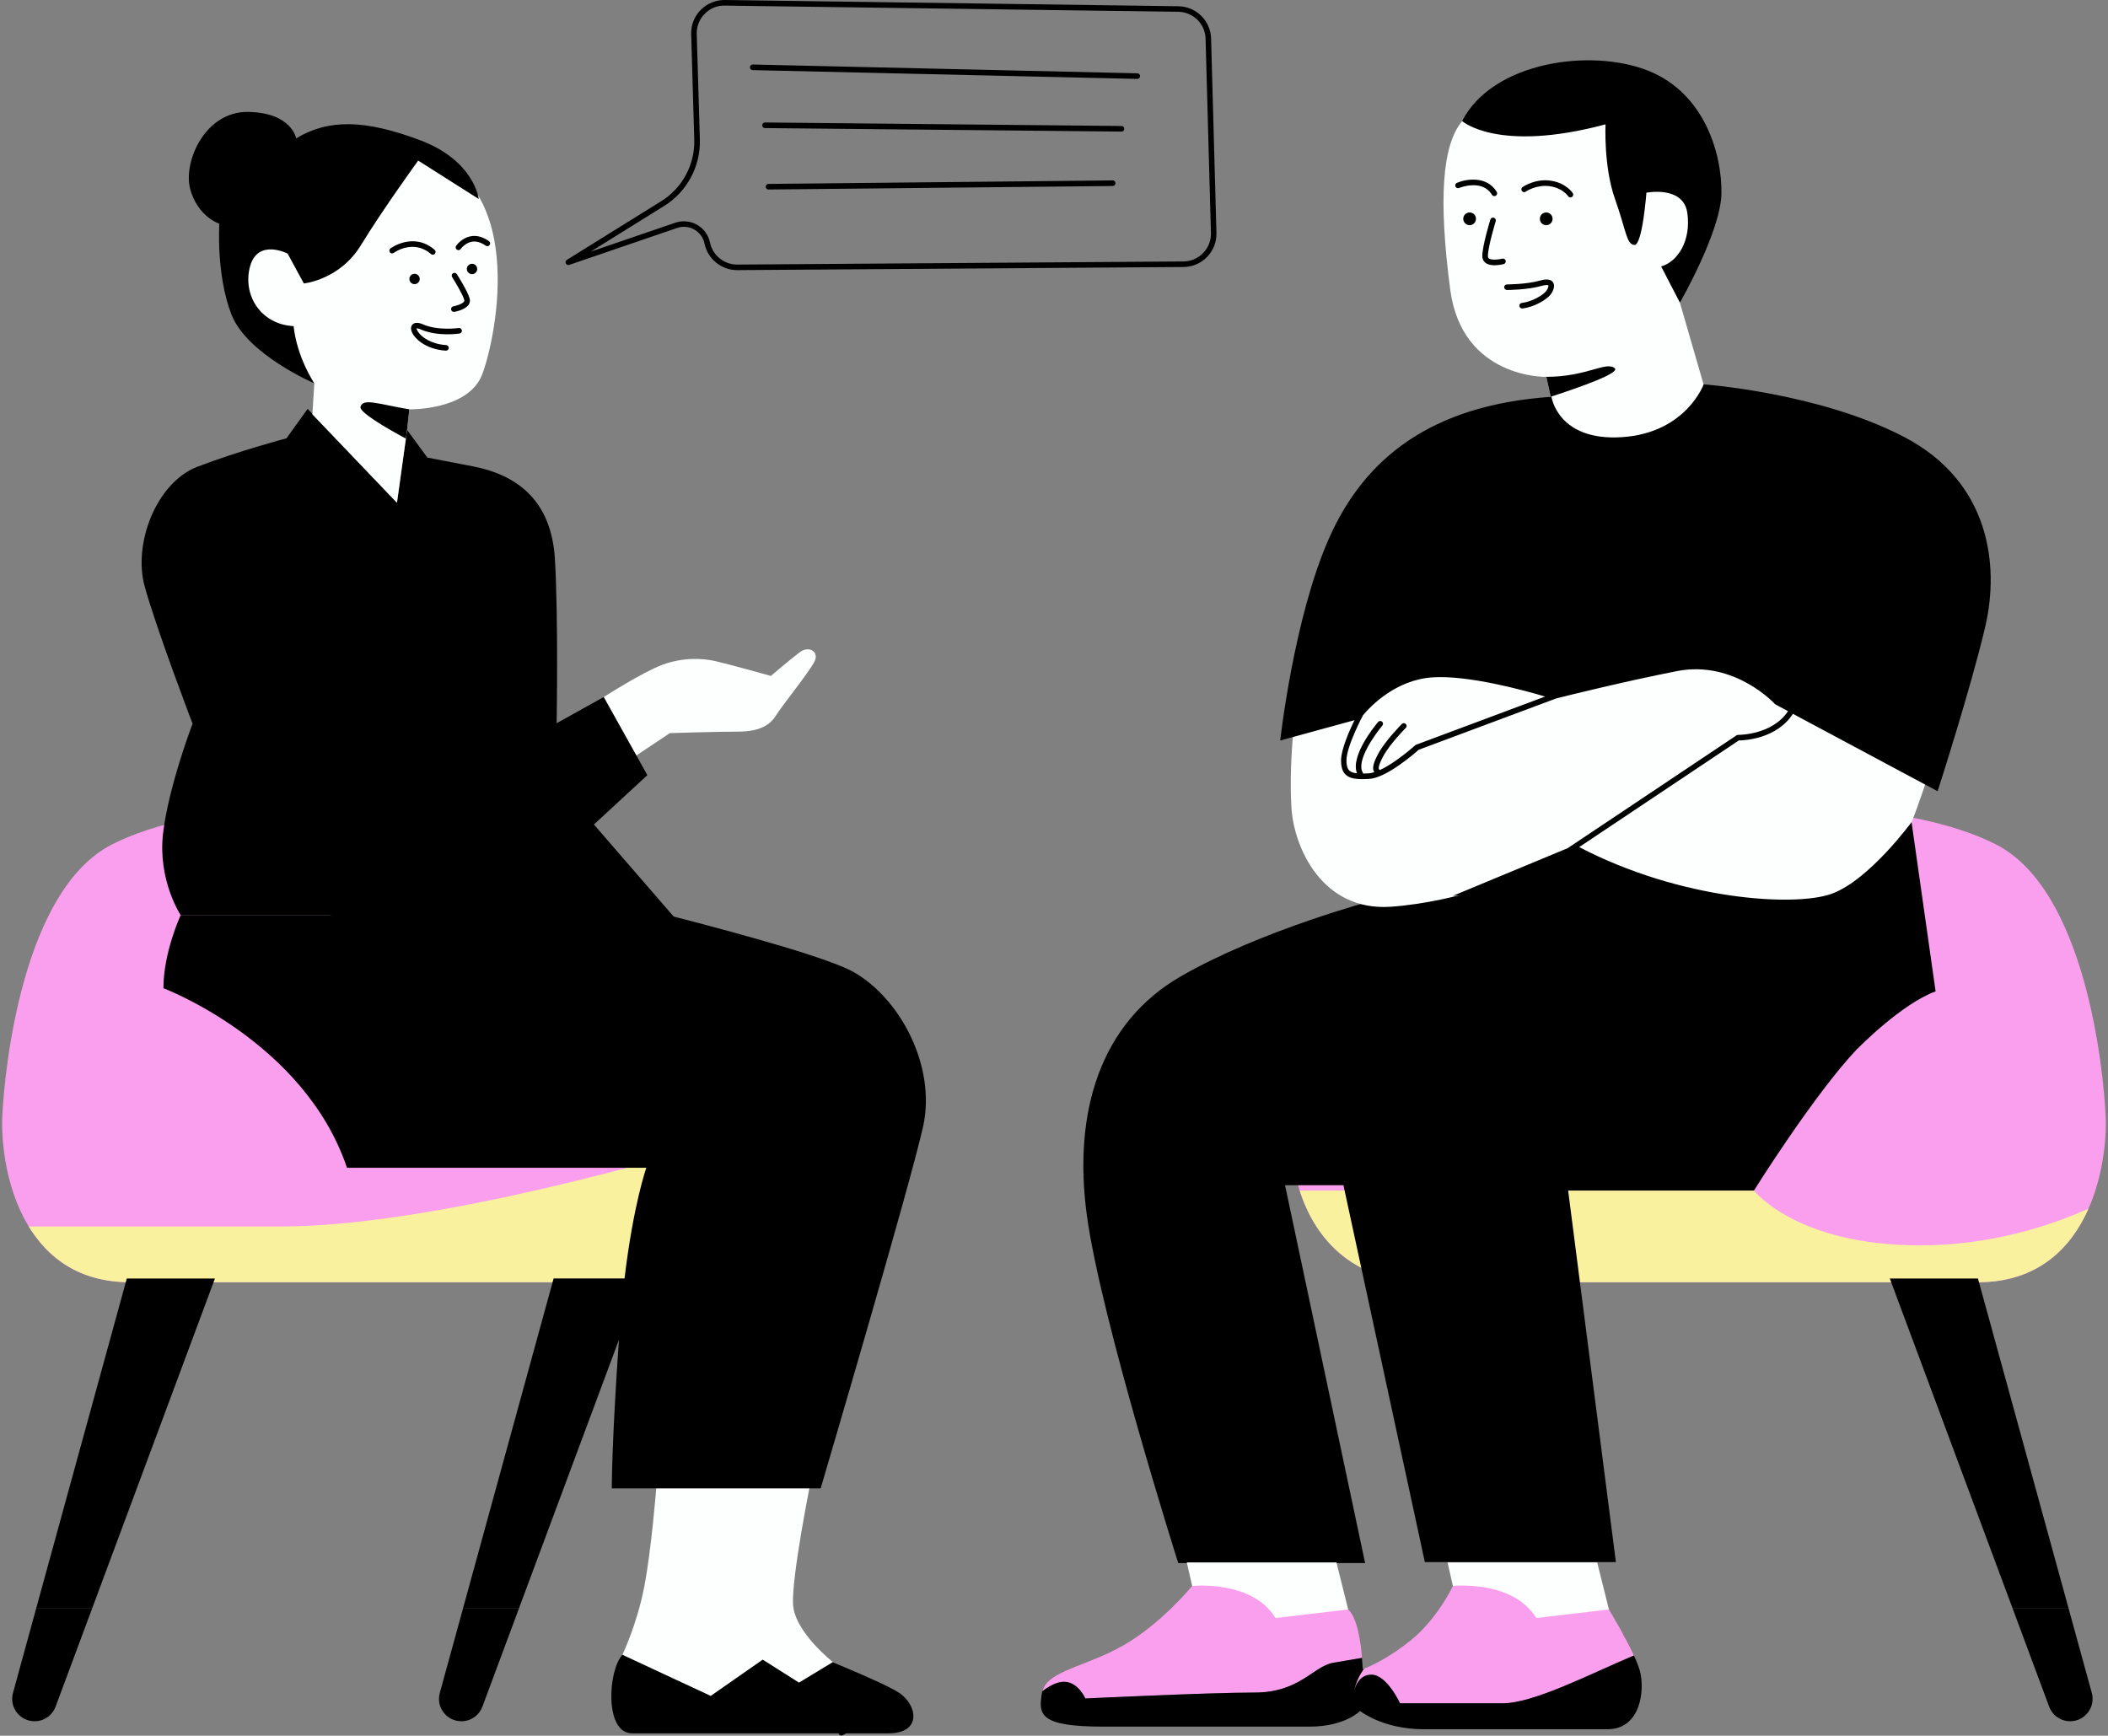
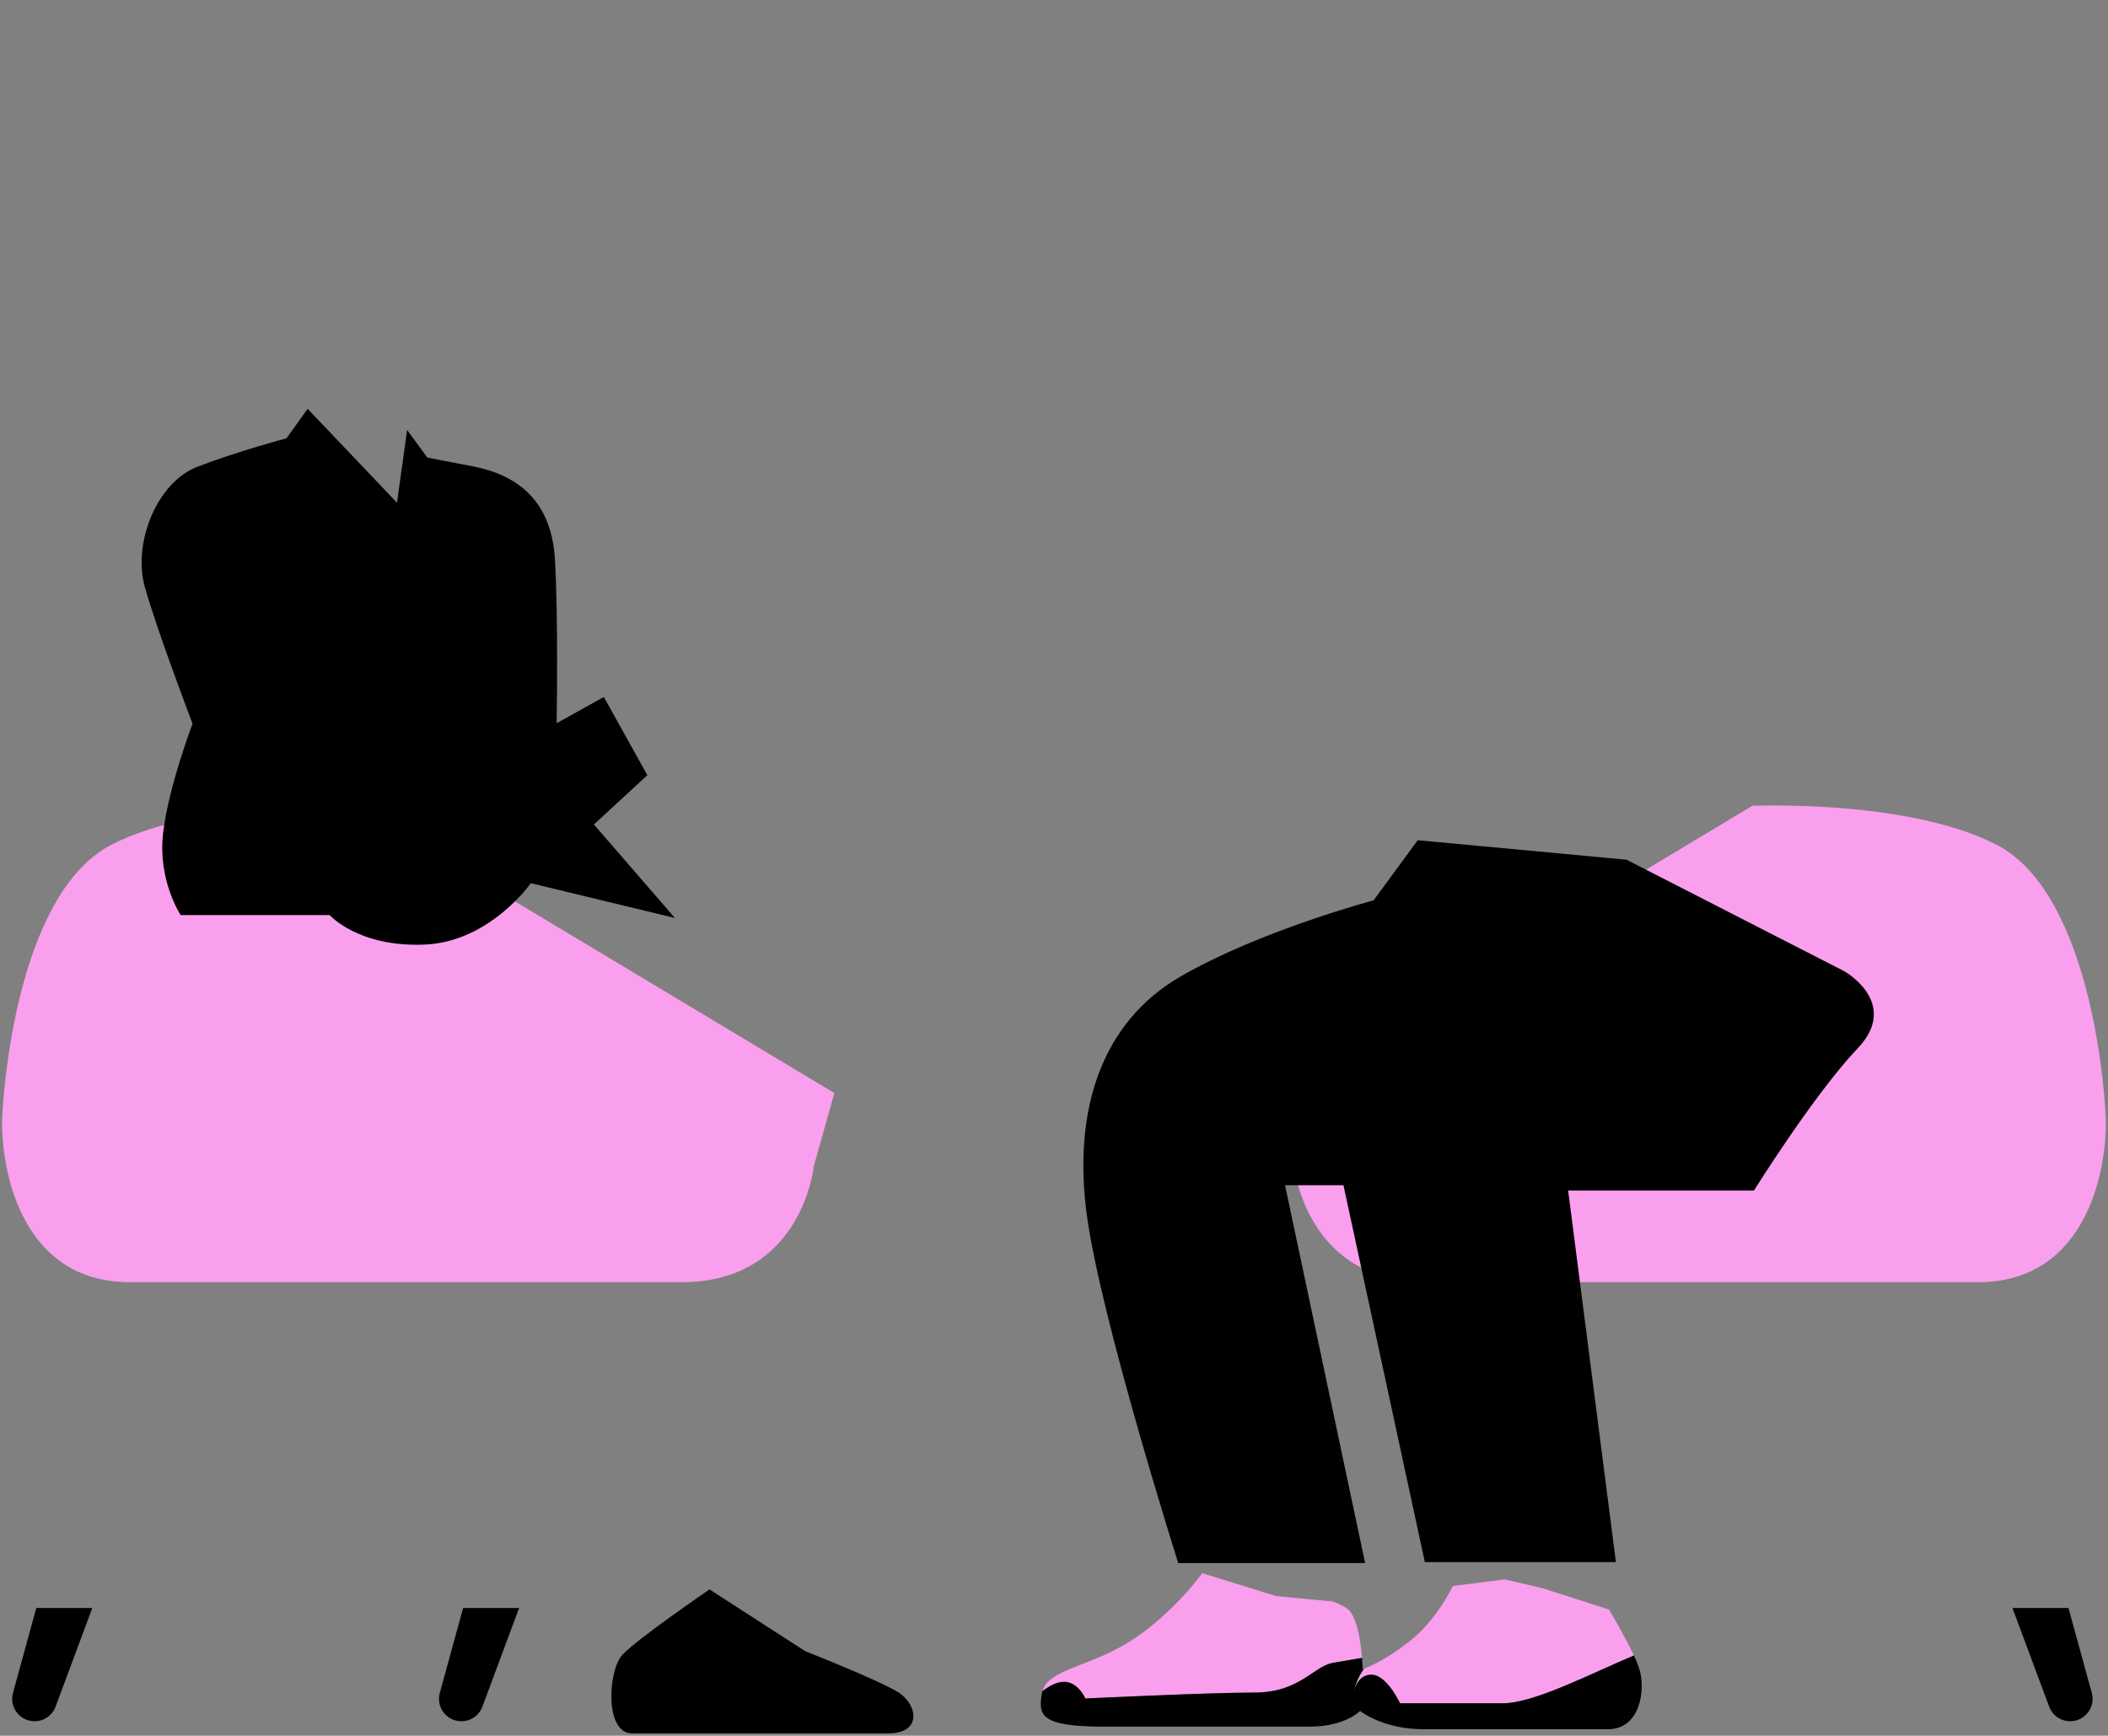
<svg xmlns="http://www.w3.org/2000/svg" fill="#000000" height="406.3" preserveAspectRatio="xMidYMid meet" version="1" viewBox="-0.5 -0.0 493.4 406.3" width="493.4" zoomAndPan="magnify">
  <rect x="-0.5" y="-0.0" width="493.4" height="406.3" fill="#808080" stroke="none" />
  <g id="change1_1">
    <path d="M462.47,300.14c-26.14,0-100.84,0-129.12,0c-28.28,0-30.95-27.21-30.95-27.21l-4.8-17.07l112.05-67.23 c0,0,36.28-1.6,57.09,9.07c20.81,10.67,25.08,52.29,25.61,63.49C492.88,272.39,488.61,300.14,462.47,300.14z M25.65,197.7 C4.84,208.37,0.58,249.99,0.04,261.19c-0.53,11.2,3.73,38.95,29.88,38.95s100.84,0,129.12,0c28.28,0,30.95-27.21,30.95-27.21 l4.8-17.07L82.74,188.63C82.74,188.63,46.46,187.03,25.65,197.7z M316.41,395.98c-0.07,0.31-0.1,0.51-0.1,0.51 C316.33,396.31,316.37,396.14,316.41,395.98z M360.48,371.75l-8.77-2.04l-12.14,1.54c0,0-3.57,7.64-9.89,12.74 c-5.41,4.36-9.77,6.18-10.91,6.62c-0.98,1.38-1.93,3.19-2.36,5.37c0.27-1.17,1.22-3.96,4.09-3.96c3.63,0,6.7,6.7,6.7,6.7 s15.62,0,23.99,0c7.34,0,20.48-6.87,30.75-11.19c-2.19-4.77-5.84-10.77-5.84-10.77L360.48,371.75z M315.06,376.75 c-0.69-0.61-1.96-1.24-3.5-1.85l-13.38-1.3l-17.26-5.33l-2.38,2.97c0,0-7.21,8.86-16.19,13.96c-8.78,4.99-17.74,5.89-18.89,10.7 c1.42-1.09,3.31-2.22,5.05-2.22c3.35,0,5.02,3.91,5.02,3.91s29.01-1.39,39.61-1.39c10.6,0,13.67-6.14,18.41-6.97 c2.35-0.41,4.83-0.83,6.74-1.14C318.02,384.6,317.22,378.66,315.06,376.75z" fill="#fa9fee" />
  </g>
  <g id="change2_1">
-     <path d="M488.33,282.93c-4.06,9.17-11.79,17.21-25.86,17.21c-26.14,0-100.84,0-129.12,0 c-19.91,0-27.12-13.48-29.64-21.46h106.33c0,0,9.91,12.84,38.92,12.84C465.59,291.51,479.49,286.88,488.33,282.93z M65.52,287.09 c-25.48,0-47.85,0-59.28,0c4.45,7.31,11.8,13.05,23.69,13.05c26.14,0,100.84,0,129.12,0c14.03,0,21.75-6.7,25.97-13.44 l-23.17-17.71C161.85,268.98,102.45,287.09,65.52,287.09z" fill="#faf19f" />
-   </g>
+     </g>
  <g id="change3_1">
    <path d="M434.28,245.43c-10.13,10.65-24.25,33.25-24.25,33.25h-43.49l11.18,86.98H333l-19.05-88.22h-13.67 l18.74,88.44h-43.74c0,0-18.07-56.97-21.39-81.4c-3.31-24.44,3.31-45.15,21.95-55.91c18.64-10.77,45.15-17.81,45.15-17.81 l10.35-14.08l48.87,4.56l50.94,26.09C431.16,227.32,444.41,234.78,434.28,245.43z M489.11,396.28l-5.46-19.87h-13.11l8.59,23.09 c0.76,2.05,2.72,3.41,4.91,3.41C487.51,402.91,490.02,399.61,489.11,396.28z M318.28,387.86c0.01,0.08,0.01,0.15,0.02,0.23 c0,0,0,0,0,0C318.3,388.02,318.29,387.94,318.28,387.86z M376.25,377.02c0.73,1.22,3.76,6.33,5.68,10.5 c-10.27,4.32-23.41,11.19-30.75,11.19c-8.37,0-23.99,0-23.99,0s-3.07-6.7-6.7-6.7c-2.87,0-3.82,2.79-4.09,3.96 c-0.03,0.17-0.07,0.33-0.1,0.51c0,0,0.03-0.2,0.1-0.51c0.42-2.17,1.37-3.99,2.36-5.37c0,0,0,0,0,0c-0.2,0.07-0.31,0.11-0.31,0.11 s-0.03-1.08-0.16-2.63c-1.91,0.31-4.39,0.73-6.73,1.14c-4.74,0.84-7.81,6.97-18.41,6.97c-10.6,0-39.61,1.39-39.61,1.39 s-1.67-3.91-5.02-3.91c-1.74,0-3.63,1.13-5.05,2.22c0.99-4.18,7.87-5.41,15.41-8.92c-7.74,3.6-14.79,4.8-15.5,9.24 c-0.82,5.1-0.82,7.96,14.48,7.96c15.3,0,39.78,0,48.15,0c8.36,0,11.83-3.67,11.83-3.67s5.3,4.28,14.89,4.28c9.59,0,35.29,0,43.05,0 c7.75,0,8.77-9.18,7.55-13.67C382.22,387.06,377.18,378.57,376.25,377.02z M123.76,206.74l33.71,8.14l-18.96-21.88l12.51-11.55 l-10.19-18.3l-11.04,6.14c0,0,0.41-24.95-0.41-38.45c-0.82-13.5-8.59-19.63-19.22-21.68c-10.63-2.05-10.63-2.05-10.63-2.05 l-4.74-6.46l-2.37,17.02L71.51,95.7l-4.96,6.9c0,0-11.42,3.02-20.9,6.68c-9.48,3.66-15.08,17.88-12.28,28.01 c2.8,10.13,11.2,32.11,11.2,32.11s-5.6,14.65-6.9,25.64c-1.29,10.99,4.11,19.16,4.11,19.16h34.88c0,0,6.69,7.56,22.21,6.91 C112.97,220.52,122.19,208.87,123.76,206.74z M209.74,396.12c-4.53-2.83-21.8-9.63-21.8-9.63l-22.37-14.44 c0,0-16.99,11.61-20.38,15.29c-3.4,3.68-4.25,18.4,2.26,18.4c6.51,0,52.09,0,60.02,0C215.4,405.75,214.27,398.96,209.74,396.12z M2.54,396.28c-0.92,3.34,1.59,6.63,5.06,6.63c2.19,0,4.15-1.36,4.91-3.41l8.59-23.09H7.99L2.54,396.28z M102.44,396.28 c-0.92,3.34,1.59,6.63,5.06,6.63c2.19,0,4.15-1.36,4.91-3.41l8.59-23.09H107.9L102.44,396.28z" fill="#000000" />
  </g>
  <g id="change4_1">
-     <path d="M451.31,179.84c-2.49,8.03-4.39,12.62-4.39,12.62l-18.87,29.76l-44.31-8.86l-26.03-9.14 c0,0-16.62,6.92-32.68,8.03c-16.06,1.11-22.71-13.85-23.26-23.26c-0.55-9.42,0.55-18.55,0.55-18.55l20.49-23.54l69.51-6.37 l52.34,22.99C444.67,163.5,453.81,171.8,451.31,179.84z M361.44,88.22l1.75,8l-4,11.01c0,0,19.76,2.75,21.01,2.75 c1.25,0,18.51-7.25,18.51-7.25l-0.47-12.75l-5.54-19.13c0,0,6.51-22.65,6.51-28.4c0-5.75-12.01-18.01-21.76-20.01 s-31.02,0.25-35.72,5.91c-4.71,5.66-5.55,18.36-2.8,39.37C341.68,88.72,361.44,88.22,361.44,88.22z M338.32,365.75l1.25,5.5 c0,0,14.01-1.5,19.51,7.5l17.01-2l-2.75-11.01H338.32z M277.29,365.75l1.25,5.5c0,0,14.01-1.5,19.51,7.5l17.01-2l-2.75-11.01 H277.29z M156.29,171.61c0,0,10.95-0.35,15.99-0.35s7.48-1.56,8.87-3.82c1.39-2.26,8-10.43,9.04-12.69 c1.04-2.26-1.39-3.65-3.48-2.09c-2.09,1.56-6.78,5.56-6.78,5.56s-9.91-2.78-13.04-3.48c-3.13-0.7-7.65-0.87-12.34,0.87 c-4.69,1.74-13.72,7.54-13.72,7.54l7.64,13.67L156.29,171.61z M95,34.89C66.1,29.7,58.98,44.97,56.76,55.64 c-2.22,10.67,0.74,17.2,5.19,22.53c4.45,5.34,11.12,11.56,11.12,11.56L72.62,97l19.79,20.69l2.37-17.02l0.52-4.85 c0,0,13.79,0.3,17.05-8.15C115.61,79.21,123.91,40.07,95,34.89z M185.11,375.46c-0.28-6.51,3.96-27.75,3.96-27.75l-35.96,0.57 c0,0-1.13,14.44-2.83,23.22c-1.7,8.78-5.1,15.85-5.1,15.85l20.67,9.63l12.17-8.49l8.49,5.38l7.93-4.81 C194.45,389.05,185.39,381.97,185.11,375.46z" fill="#fdfefe" />
-   </g>
+     </g>
  <g id="change5_1">
-     <path d="M446.92,192.45c0,0-9.96,13.61-18.71,16.77c-8.63,3.12-35.26,1.49-59.08-10.93l37.37-24.97 c1.39-0.01,8.86-0.37,12.65-6.23l33.87,18.12c0,0,7.75-23.99,11.15-38.53c3.39-14.54,0.97-33.93-18.9-44.35 s-47.01-12.36-47.01-12.36s-4.12,11.39-19.14,12.36c-15.02,0.97-16.48-9.45-16.48-9.45c-28.35,1.94-43.86,14.54-52.1,33.2 c-8.24,18.66-11.39,47.26-11.39,47.26l17.38-4.76c-1.18,2.42-3.14,6.84-3.14,9.41c0,1.58,0.34,2.64,1.08,3.34 c0.85,0.81,2.11,1.05,3.9,1.05c0.48,0,1.01-0.02,1.57-0.05c4.1-0.22,10.7-6.01,11.61-6.82l32.2-12.02 c2.97-0.75,16.25-4.04,28.22-6.39c13.57-2.67,23.02,7.75,23.02,7.75l3.02,1.62c-3.72,5.62-11.59,5.55-11.67,5.55 c-0.13,0.01-0.27,0.04-0.38,0.11l-39.53,26.41l-26.89,11.17c0,0,28.19-3.16,59.54,8.99c31.35,12.15,35.24,26.73,35.24,26.73 s10.21-10.45,18.23-13.37L446.92,192.45z M330.95,174.33c-0.08,0.03-0.15,0.07-0.21,0.13c-0.06,0.05-4.49,4.05-8.24,5.78 c0,0,0,0-0.01,0c-0.2-0.1-0.23-0.17-0.26-0.24c-0.08-0.25-0.05-0.98,1.04-3c1.56-2.89,5.24-6.58,5.27-6.61 c0.26-0.26,0.26-0.67,0-0.92c-0.26-0.26-0.67-0.26-0.92,0c-0.16,0.16-3.84,3.86-5.5,6.91c-1.06,1.96-1.4,3.16-1.14,4.01 c0.04,0.14,0.13,0.24,0.2,0.36c-0.48,0.15-0.94,0.25-1.35,0.28c-0.45,0.02-0.87,0.04-1.27,0.04c-0.01-0.07-0.04-0.15-0.08-0.22 c-1.64-2.65,2.75-8.84,4.58-11.01c0.23-0.28,0.2-0.69-0.08-0.92c-0.28-0.23-0.69-0.2-0.92,0.08c-0.7,0.83-6.58,7.97-4.93,12.02 c-0.81-0.08-1.42-0.27-1.8-0.64c-0.46-0.44-0.68-1.2-0.68-2.39c0-3.27,3.81-10.44,3.85-10.51c0.01-0.02,0.01-0.03,0.02-0.05 c1.81-2.16,7.64-8.27,16.22-8.87c8.35-0.58,21.51,3.03,26.42,4.49L330.95,174.33z M341.72,28.33c7.21-13.96,30.27-17.1,43.6-11.76 c13.33,5.33,17.25,19.76,17.1,28.7s-9.72,25.57-9.72,25.57l-4.39-8.47c3.92-1.1,7.06-6.12,6.12-12.55 c-0.94-6.43-9.57-4.71-9.57-4.71s-0.94,12.39-2.82,12.23c-1.88-0.16-1.88-3.29-4.55-10.82c-2.67-7.53-2.2-17.41-2.2-17.41 C350.04,35.86,341.72,28.33,341.72,28.33z M361.41,49.73c0.82,0,1.49,0.67,1.49,1.49c0,0.82-0.67,1.49-1.49,1.49 c-0.82,0-1.49-0.67-1.49-1.49C359.92,50.39,360.59,49.73,361.41,49.73z M344.97,51.22c0,0.82-0.67,1.49-1.49,1.49 c-0.82,0-1.49-0.67-1.49-1.49c0-0.82,0.67-1.49,1.49-1.49C344.3,49.73,344.97,50.39,344.97,51.22z M349.59,51.79 c-0.02,0.06-1.83,5.97-1.83,8.16c0,0.32,0.12,0.46,0.23,0.54c0.64,0.49,2.39,0.25,3.13,0.06c0.35-0.09,0.71,0.12,0.8,0.47 c0.09,0.35-0.12,0.7-0.47,0.8c-0.17,0.04-1.1,0.27-2.12,0.27c-0.77,0-1.57-0.13-2.14-0.57c-0.48-0.37-0.74-0.92-0.74-1.58 c0-2.39,1.81-8.3,1.89-8.55c0.1-0.34,0.47-0.54,0.82-0.43C349.5,51.08,349.7,51.45,349.59,51.79z M361.43,68.09 c0.45-0.63,0.55-1.19,0.48-1.29c-0.04-0.05-0.45-0.2-1.62,0.13c-3.3,0.94-7.88,0.95-8.07,0.95c-0.36,0-0.65-0.29-0.65-0.65 c0-0.36,0.29-0.65,0.65-0.65c0.05,0,4.59-0.01,7.71-0.9c0.58-0.16,2.32-0.66,3.05,0.37c0.56,0.79,0.12,1.97-0.48,2.8 c-0.95,1.33-3.99,3.05-6.64,3.36c-0.03,0-0.05,0-0.08,0c-0.33,0-0.61-0.24-0.65-0.58c-0.04-0.36,0.21-0.68,0.57-0.72 C358.14,70.63,360.76,69.02,361.43,68.09z M362.19,43.58c-3.1-0.43-5.55,1.26-5.57,1.28c-0.29,0.21-0.7,0.14-0.91-0.16 c-0.21-0.29-0.14-0.7,0.16-0.91c0.12-0.08,2.89-2,6.5-1.51c3.66,0.5,5.19,2.83,5.26,2.93c0.2,0.3,0.11,0.71-0.2,0.9 c-0.11,0.07-0.23,0.1-0.35,0.1c-0.21,0-0.42-0.11-0.55-0.3C366.47,45.84,365.22,43.99,362.19,43.58z M340.16,43.65 c-0.14-0.33,0.02-0.71,0.35-0.85c2.22-0.93,7.01-1.69,9.32,2.12c0.19,0.31,0.09,0.71-0.22,0.9c-0.11,0.06-0.22,0.09-0.34,0.09 c-0.22,0-0.43-0.11-0.56-0.31c-2.31-3.81-7.65-1.62-7.7-1.59C340.68,44.14,340.3,43.98,340.16,43.65z M215.56,263.71 c-3.11,14.01-23.98,84.7-23.98,84.7h-48.89c0,0,0-11.04,1.68-34.79l-23.37,62.78H107.9l21.18-77.14h16.6 c2.09-17.5,5.1-25.9,5.1-25.9H80.72c-9.97-29.58-42.97-42.04-42.97-42.04c0-8.41,4.05-17.13,4.05-17.13h34.88 c0,0,7.47,5.92,20.86,4.98c13.39-0.93,26.47-12.77,26.47-12.77s64.46,14.95,75.36,21.18C210.27,233.81,218.67,249.69,215.56,263.71 z M362.46,92.87l-1.02-4.66c9.51,0,14.01-3.75,16.01-2C378.7,87.32,369.48,90.59,362.46,92.87z M352.77,225.05 c-0.29,0.05-29.52,5.04-36.78,19.24c-7.28,14.24-1.73,30.36-1.67,30.52c0.12,0.34-0.06,0.71-0.4,0.83 c-0.07,0.03-0.15,0.04-0.22,0.04c-0.27,0-0.52-0.17-0.62-0.43c-0.06-0.17-5.8-16.81,1.74-31.55c7.34-14.35,34.82-19.43,37.55-19.9 l4.21-3.57c0.28-0.23,0.69-0.2,0.92,0.08c0.23,0.28,0.2,0.69-0.08,0.92l-4.35,3.68C353,224.98,352.89,225.03,352.77,225.05z M483.65,376.41h-13.11l-28.71-77.14h20.63L483.65,376.41z M29.18,299.27h20.63L21.1,376.41H7.99L29.18,299.27z M44.05,44.38 c-1.8-6.39,3.4-18.38,13.58-18.18c10.19,0.2,11.19,6.19,11.19,6.19C76.4,27.8,84.99,28,97.78,32.8 c12.78,4.79,13.78,13.78,13.78,13.78l-14.18-8.99c0,0-8.39,11.58-13.38,19.77c-4.99,8.19-13.38,8.99-13.38,8.99l-3.8-6.99 c0,0-6.99-3.6-8.79,3c-1.8,6.59,2.4,13.58,10.19,13.98c0.8,7.39,4.85,13.39,4.85,13.39s-15.84-6.8-19.43-16.19 c-3.6-9.39-2.8-21.17-2.8-21.17S45.84,50.77,44.05,44.38z M95.32,65.3c0-0.67,0.54-1.21,1.21-1.21c0.67,0,1.21,0.54,1.21,1.21 c0,0.67-0.54,1.21-1.21,1.21C95.87,66.52,95.32,65.97,95.32,65.3z M109.98,64.17c-0.67,0-1.21-0.54-1.21-1.21 c0-0.67,0.54-1.21,1.21-1.21c0.67,0,1.21,0.54,1.21,1.21C111.19,63.63,110.65,64.17,109.98,64.17z M108.12,70.57 c0.07-0.12,0.09-0.22,0.05-0.35c-0.36-1.31-2.17-4.31-2.84-5.35c-0.19-0.3-0.11-0.71,0.2-0.9c0.3-0.2,0.71-0.11,0.9,0.2 c0.1,0.16,2.52,3.95,3,5.71c0.13,0.49,0.06,0.97-0.21,1.4c-0.79,1.24-3.12,1.68-3.38,1.72C105.8,73,105.76,73,105.73,73 c-0.31,0-0.59-0.22-0.64-0.54c-0.06-0.36,0.18-0.69,0.53-0.76C106.45,71.56,107.77,71.11,108.12,70.57z M106.86,76.78 c0.36-0.05,0.69,0.19,0.75,0.54c0.05,0.36-0.19,0.69-0.54,0.75c-0.21,0.03-5.15,0.78-9.13-0.97c-0.72-0.32-0.97-0.23-0.97-0.22 c0,0,0,0,0,0c0.03,0,0.05,0.31,0.41,0.84c0.88,1.27,3.13,2.84,6.55,3.06c0.36,0.02,0.63,0.33,0.61,0.69 c-0.02,0.35-0.31,0.61-0.65,0.61c-0.01,0-0.03,0-0.04,0c-4.77-0.3-7.44-2.92-8.01-4.5c-0.24-0.68-0.15-1.29,0.26-1.67 c0.35-0.32,1.04-0.58,2.37,0C102.07,77.49,106.81,76.78,106.86,76.78z M101.23,58.48c0.27,0.24,0.3,0.65,0.07,0.92 c-0.13,0.15-0.31,0.23-0.49,0.23c-0.15,0-0.3-0.05-0.43-0.16c-4.17-3.61-8.67-0.31-8.71-0.28c-0.29,0.22-0.7,0.16-0.91-0.13 c-0.22-0.29-0.16-0.7,0.13-0.91C90.94,58.1,96.28,54.19,101.23,58.48z M113.94,56.44c0.3,0.21,0.37,0.61,0.16,0.91 c-0.21,0.3-0.62,0.37-0.91,0.16c-1.13-0.8-2.23-1.11-3.27-0.92c-1.6,0.28-2.57,1.67-2.58,1.68c-0.13,0.18-0.33,0.28-0.54,0.28 c-0.13,0-0.26-0.04-0.37-0.11c-0.3-0.2-0.37-0.61-0.17-0.9c0.05-0.07,1.27-1.84,3.41-2.23C111.07,55.05,112.51,55.43,113.94,56.44z M98.83,138.09c1.51,0,2.74-1.23,2.74-2.74c0-1.51-1.23-2.74-2.74-2.74c-1.51,0-2.74,1.23-2.74,2.74 C96.09,136.86,97.32,138.09,98.83,138.09z M98.83,133.91c0.79,0,1.44,0.64,1.44,1.44c0,0.79-0.64,1.44-1.44,1.44 c-0.79,0-1.44-0.64-1.44-1.44C97.39,134.56,98.04,133.91,98.83,133.91z M102.73,165.26c1.51,0,2.74-1.23,2.74-2.74 c0-1.51-1.23-2.74-2.74-2.74c-1.51,0-2.74,1.23-2.74,2.74C99.99,164.03,101.22,165.26,102.73,165.26z M102.73,161.08 c0.79,0,1.44,0.64,1.44,1.44c0,0.79-0.64,1.44-1.44,1.44c-0.79,0-1.44-0.64-1.44-1.44C101.29,161.72,101.94,161.08,102.73,161.08z M46.63,171.44c0.14,0.3,13.74,30.07,27.39,40.71c0.28,0.22,0.33,0.63,0.11,0.92c-0.13,0.16-0.32,0.25-0.52,0.25 c-0.14,0-0.28-0.04-0.4-0.14c-13.9-10.84-27.21-39.96-27.77-41.2c-0.15-0.33,0-0.72,0.33-0.86 C46.1,170.96,46.48,171.11,46.63,171.44z M115.94,131.05c-0.16-0.32-0.03-0.71,0.29-0.88c0.33-0.16,0.71-0.03,0.88,0.29 c0.11,0.22,10.53,21.46,5.06,42.04l5.19-2.76c0.32-0.17,0.71-0.05,0.88,0.27c0.17,0.32,0.05,0.71-0.27,0.88l-34.55,18.39 c-0.1,0.05-0.2,0.08-0.31,0.08c-0.07,0-0.15-0.01-0.22-0.04c-0.17-0.06-0.31-0.19-0.38-0.36l-21.45-50.98 c-0.14-0.33,0.02-0.72,0.35-0.85c0.33-0.14,0.71,0.02,0.85,0.35l21.17,50.32l27.18-14.46c0-0.04,0-0.09,0.01-0.13 C126.61,152.8,116.05,131.26,115.94,131.05z M137.9,194.11c0.24,0.27,0.22,0.68-0.05,0.92l-11.7,10.59 c-0.12,0.11-0.28,0.17-0.44,0.17c-0.18,0-0.36-0.07-0.48-0.21c-0.24-0.27-0.22-0.68,0.05-0.92l11.7-10.59 C137.24,193.83,137.66,193.85,137.9,194.11z M87.58,116.68c0.31-0.19,0.71-0.09,0.9,0.21c0.19,0.31,0.09,0.71-0.21,0.9 c-0.05,0.03-3.35,2.03-7.09,2.03c-2.01,0-4.14-0.57-5.97-2.32c-5.03-4.81-7.19-13.51-7.28-13.87c-0.09-0.35,0.13-0.7,0.48-0.79 c0.35-0.09,0.7,0.13,0.79,0.48c0.02,0.09,2.17,8.69,6.92,13.24C80.63,120.88,87.51,116.72,87.58,116.68z M95.85,116.39 c1.9,0.54,3.22,0.42,3.94-0.35c1.42-1.52,0.48-5.4,0-6.77c-0.12-0.34,0.06-0.71,0.4-0.83c0.34-0.12,0.71,0.06,0.83,0.4 c0.08,0.23,1.98,5.69-0.27,8.09c-0.68,0.73-1.64,1.09-2.85,1.09c-0.71,0-1.51-0.12-2.4-0.38c-0.35-0.1-0.55-0.46-0.45-0.81 C95.14,116.5,95.5,116.3,95.85,116.39z M372.34,351.94c0,0.36-0.29,0.65-0.65,0.65h-38.81c-0.36,0-0.65-0.29-0.65-0.65 c0-0.36,0.29-0.65,0.65-0.65h38.81C372.05,351.29,372.34,351.58,372.34,351.94z M314.52,351.94c0,0.36-0.29,0.65-0.65,0.65h-38.81 c-0.36,0-0.65-0.29-0.65-0.65c0-0.36,0.29-0.65,0.65-0.65h38.81C314.23,351.29,314.52,351.58,314.52,351.94z M132.74,62l25.25-8.64 c1.34-0.46,2.81-0.32,4.03,0.38c1.23,0.7,2.1,1.89,2.38,3.28c0.75,3.6,3.95,6.21,7.62,6.21c0.02,0,0.04,0,0.05,0l104.43-0.73 c2.11-0.01,4.08-0.86,5.54-2.37c1.47-1.52,2.24-3.51,2.18-5.62l-1.25-45.48c-0.12-4.19-3.49-7.51-7.67-7.57L169.16,0 c-2.12-0.02-4.15,0.8-5.65,2.32c-1.5,1.53-2.3,3.55-2.23,5.69L162,32.7c0.17,5.81-2.79,11.32-7.72,14.39l-22.1,13.74 c-0.28,0.18-0.39,0.53-0.24,0.83C132.08,61.96,132.42,62.11,132.74,62z M154.97,48.2c5.33-3.31,8.52-9.27,8.34-15.54l-0.73-24.69 c-0.05-1.78,0.61-3.46,1.86-4.73c1.25-1.27,2.91-1.99,4.7-1.93l106.15,1.45c3.48,0.05,6.29,2.81,6.39,6.3l1.25,45.48 c0.05,1.76-0.6,3.42-1.82,4.68c-1.22,1.26-2.86,1.96-4.61,1.98l-104.43,0.73c-0.02,0-0.03,0-0.05,0c-3.06,0-5.72-2.17-6.34-5.16 c-0.36-1.75-1.46-3.26-3.01-4.15c-0.95-0.54-2.02-0.82-3.09-0.82c-0.68,0-1.36,0.11-2.01,0.33l-19.82,6.78L154.97,48.2z M175.03,15.74c0.01-0.36,0.31-0.63,0.67-0.64l90.01,2.06c0.36,0.01,0.65,0.31,0.64,0.67c-0.01,0.36-0.3,0.64-0.65,0.64 c-0.01,0-0.01,0-0.02,0l-90.01-2.06C175.31,16.4,175.02,16.11,175.03,15.74z M262.65,30.15c0,0.36-0.29,0.65-0.65,0.65 c0,0,0,0-0.01,0l-83.44-0.82c-0.36,0-0.65-0.3-0.65-0.66c0-0.36,0.3-0.65,0.65-0.65c0,0,0,0,0.01,0L262,29.49 C262.36,29.5,262.65,29.79,262.65,30.15z M260.59,42.88c0,0.36-0.29,0.66-0.65,0.66l-80.56,0.82c0,0,0,0-0.01,0 c-0.36,0-0.65-0.29-0.65-0.65c0-0.36,0.29-0.66,0.65-0.66l80.56-0.82C260.26,42.18,260.59,42.52,260.59,42.88z M95.3,95.81 l-0.52,4.85l-0.28,2.01c-5.1-2.76-10.96-6.24-10.62-7.45C84.49,93.11,88.12,94.62,95.3,95.81z M199.67,402.45 c-0.11,1.61-1.23,3.01-2.99,3.75c-0.08,0.03-0.17,0.05-0.25,0.05c-0.25,0-0.5-0.15-0.6-0.4c-0.14-0.33,0.02-0.72,0.35-0.86 c1.3-0.55,2.12-1.53,2.2-2.64c0.09-1.26-0.78-2.51-2.44-3.51c-3.98-2.39-7.04-3.9-7.07-3.91c-0.32-0.16-0.46-0.55-0.3-0.87 c0.16-0.32,0.55-0.45,0.87-0.3c0.03,0.02,3.14,1.54,7.17,3.97C199.44,399.44,199.74,401.42,199.67,402.45z" fill="#000000" />
-   </g>
+     </g>
</svg>